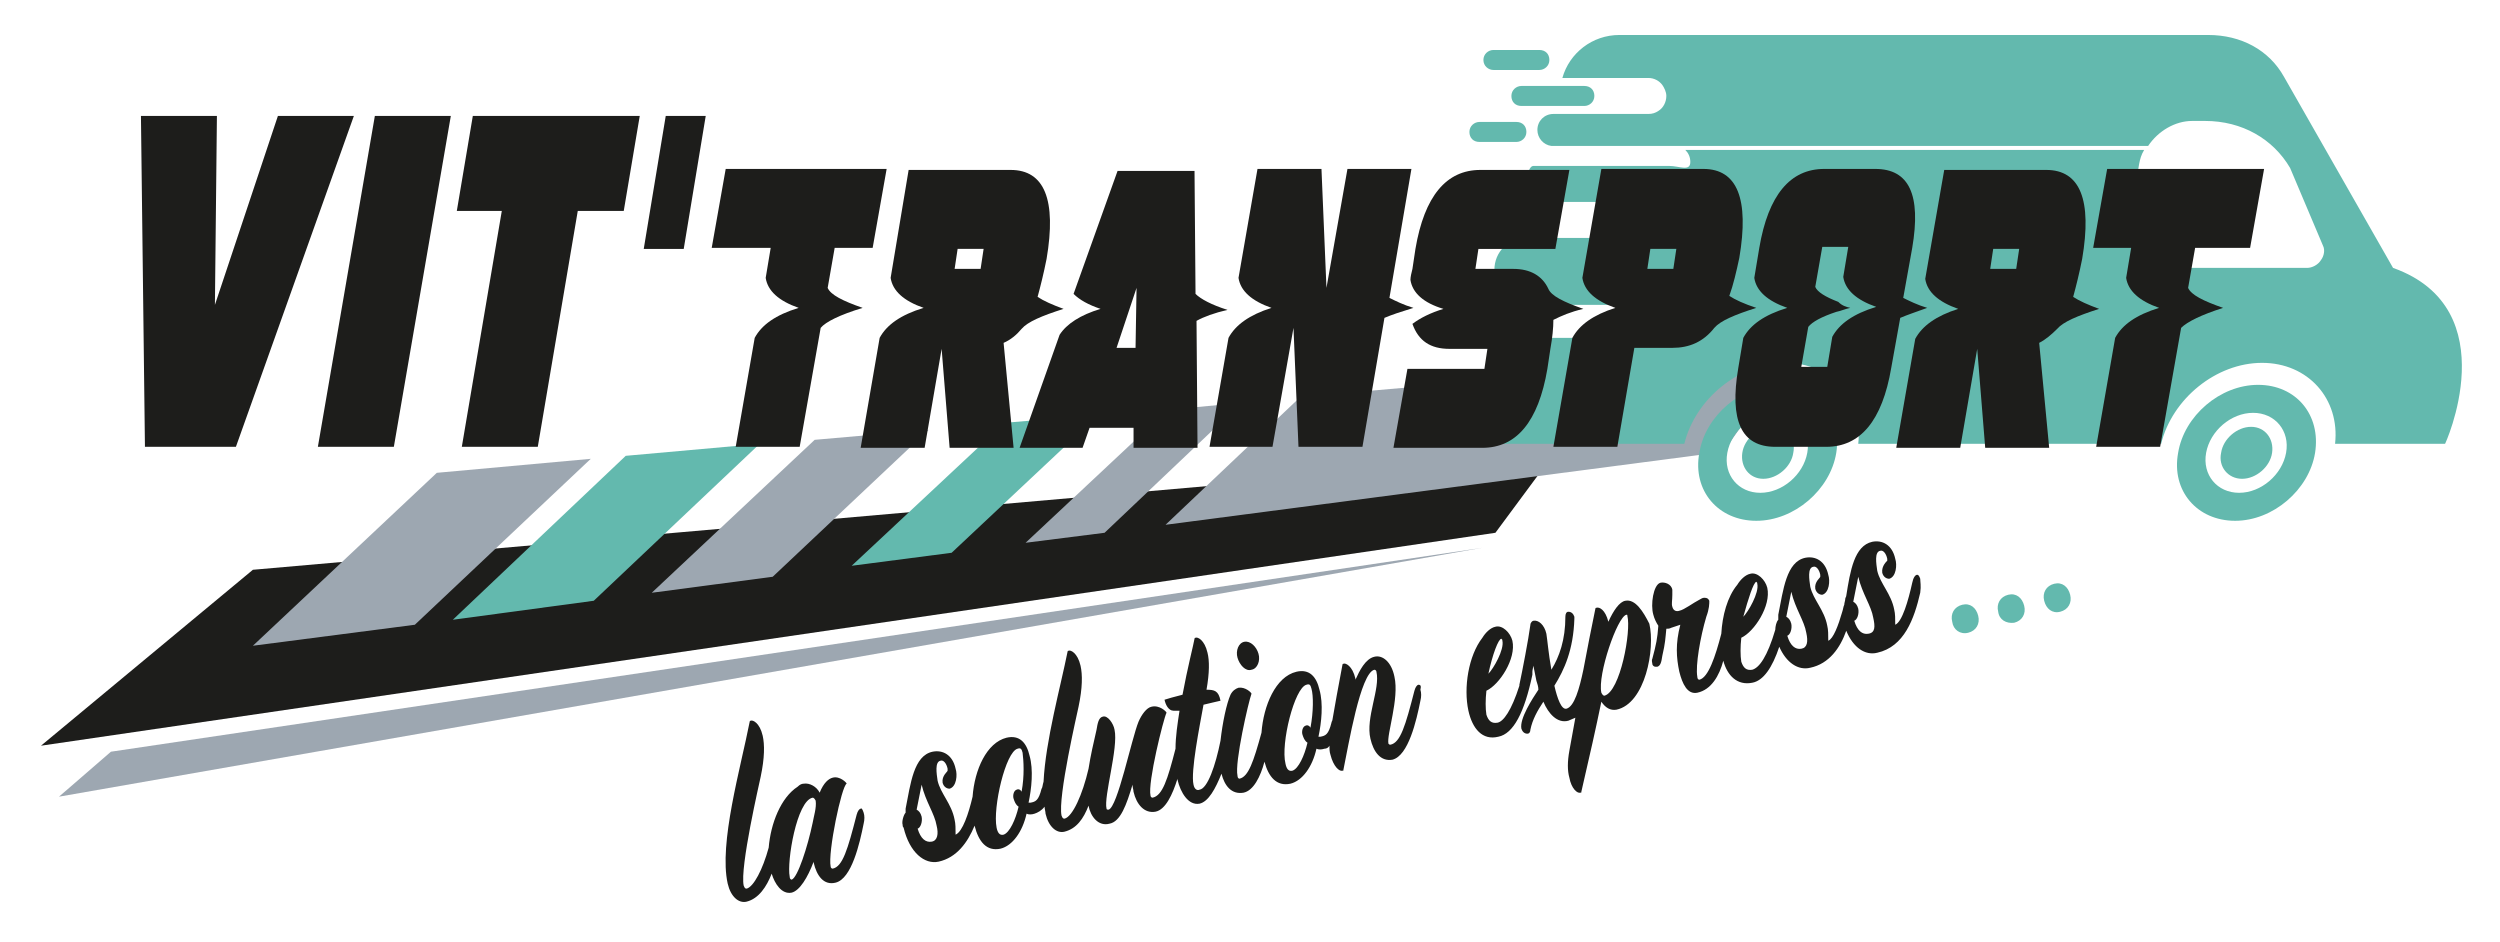
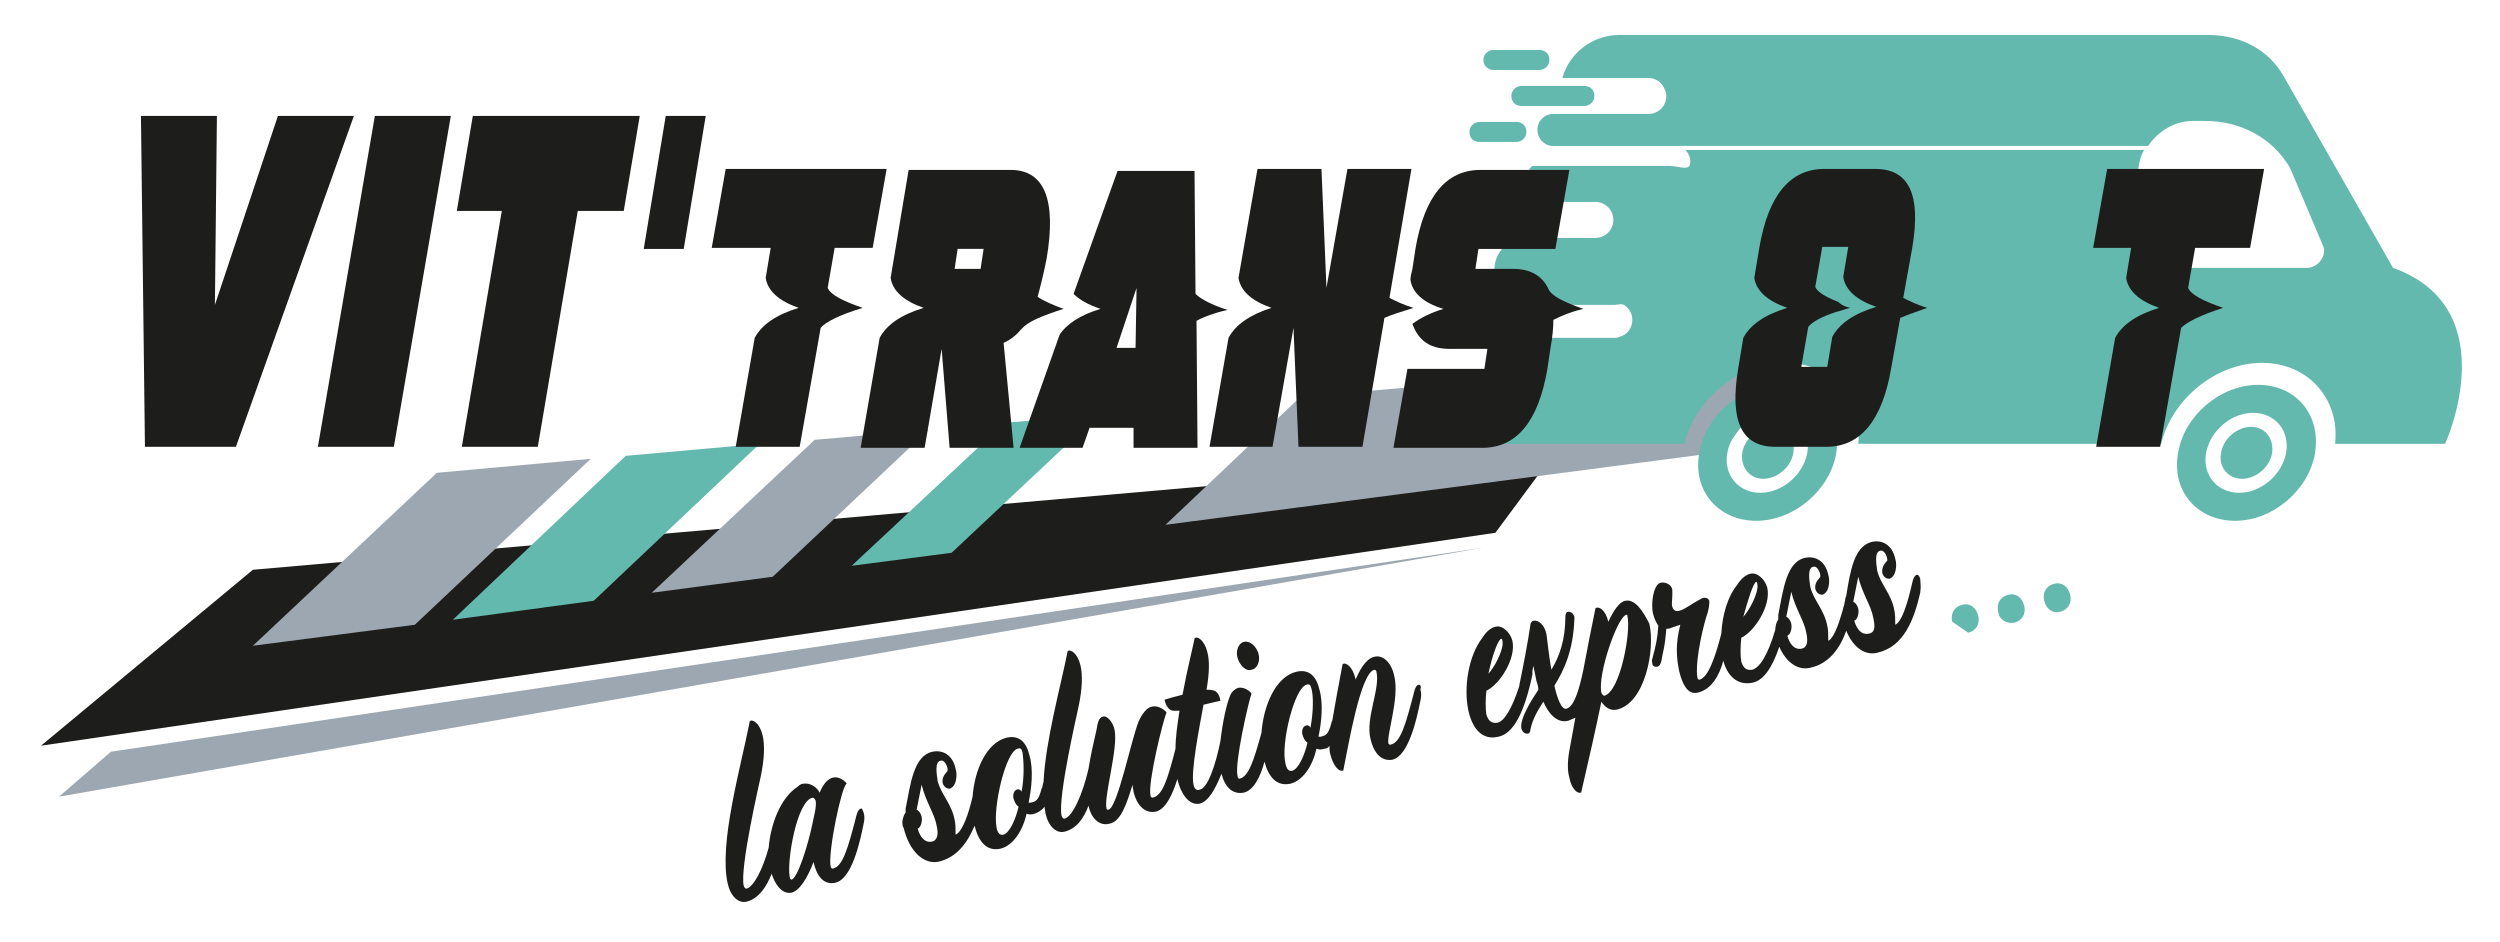
<svg xmlns="http://www.w3.org/2000/svg" version="1.1" id="Calque_1" x="0px" y="0px" viewBox="0 0 250.1 94.2" style="enable-background:new 0 0 250.1 94.2;" xml:space="preserve">
  <style type="text/css">
	.st0{fill:#1D1D1B;}
	.st1{fill:#9DA7B1;}
	.st2{fill:#63B9AE;}
</style>
  <polygon class="st0" points="4.1,74.6 25.3,57 155.3,45.6 149.6,53.3 " />
  <polygon class="st1" points="148.3,54.8 11.1,75.2 5.9,79.7 " />
  <polygon class="st1" points="59.1,45.9 41.5,62.5 25.3,64.6 43.7,47.3 " />
  <polygon class="st2" points="76,44.4 59.4,60.1 45.3,62 62.6,45.6 " />
  <polygon class="st1" points="92.9,43 77.3,57.7 65.2,59.3 81.5,44 " />
  <polygon class="st2" points="109.9,41.5 95.2,55.3 85.2,56.6 100.5,42.3 " />
-   <polygon class="st1" points="124.2,40.3 110.5,53.3 102.6,54.3 116.8,41 " />
  <polygon class="st1" points="179.3,35.4 172.4,45.2 116.6,52.5 130.1,39.7 " />
  <path class="st2" d="M239.4,26.8L228.5,7.7c-1.5-2.7-4.3-4.2-7.6-4.2h-46.6H172h-10c-2.7,0-5,1.8-5.7,4.3h8.6c0.6,0,1.1,0.3,1.4,0.7  c0.2,0.3,0.4,0.7,0.4,1.1c0,0.6-0.3,1.2-0.8,1.5c-0.3,0.2-0.6,0.3-1,0.3h-9.4h-0.1c-0.9,0-1.6,0.7-1.6,1.6c0,0.8,0.6,1.5,1.4,1.6  h59.7c1-1.5,2.7-2.5,4.4-2.5h1.3c3.7,0,6.8,1.8,8.5,4.7l0,0l3.3,7.8c0.2,0.4,0.1,1-0.2,1.4c-0.3,0.5-0.9,0.8-1.4,0.8H214l0.8-4.4  l-1.3-3l0.5-3c0.1-0.5,0.2-0.9,0.5-1.4h-45.9c0.3,0.3,0.5,0.7,0.5,1.2c0,1-1.1,0.4-2.1,0.4h-2.5h-11.1c-0.6,0-0.8,1.9-0.8,2.5  c0,0.6,0.5,1.1,1.1,1.1l0,0h0h5.9c1,0,1.8,0.8,1.8,1.8c0,1-0.8,1.8-1.8,1.8h-6.7l0,0c-0.1,0-0.1,0-0.2,0c-1.8,0-3.2,1.4-3.2,3.2  c0,1.8,1.4,3.5,3.2,3.5h8.8c0.4,0,0.8-0.2,1.1,0.1c0.4,0.3,0.7,0.8,0.7,1.4c0,0.8-0.5,1.5-1.3,1.7c-0.2,0.1-0.4,0.1-0.5,0.1h-11  c-0.4,0-0.8,0.4-0.8,0.8c0,0.4,0.3,0.8,0.7,0.8l0,0h0.1h0.7c1,0,1.8,0.8,1.8,1.8c0,1-0.8,1.8-1.8,1.8h-2c-1.5,0-2.7,1.2-2.7,2.7  s1.2,2.7,2.7,2.7c0.1,0,0.1,0,0.2,0c0,0,0,0,0.1,0h15h4c1.1-4.5,5.5-8.1,10.1-8.1c4.6,0,7.8,3.6,7.3,8.1H207h2.9h6.3  c1.1-4.5,5.5-8.1,10.1-8.1c4.6,0,7.8,3.6,7.3,8.1h11C244.5,44.7,250.9,30.9,239.4,26.8" />
  <path class="st2" d="M178,38.5c-3.8,0-7.4,3.1-8,6.8c-0.7,3.8,1.9,6.8,5.7,6.8s7.4-3.1,8-6.8C184.3,41.5,181.8,38.5,178,38.5   M180.8,45.3c-0.4,2.2-2.5,4-4.7,4c-2.2,0-3.7-1.8-3.3-4c0.4-2.2,2.5-4,4.7-4S181.2,43.1,180.8,45.3" />
  <path class="st2" d="M177.3,42.7c-1.4,0-2.8,1.2-3,2.6c-0.2,1.4,0.7,2.6,2.1,2.6c1.4,0,2.8-1.2,3-2.6  C179.7,43.9,178.7,42.7,177.3,42.7" />
  <path class="st2" d="M225.9,38.5c-3.8,0-7.4,3.1-8,6.8c-0.7,3.8,1.9,6.8,5.7,6.8s7.4-3.1,8-6.8C232.2,41.5,229.7,38.5,225.9,38.5   M228.7,45.3c-0.4,2.2-2.5,4-4.7,4c-2.2,0-3.7-1.8-3.3-4c0.4-2.2,2.5-4,4.7-4S229.1,43.1,228.7,45.3" />
  <path class="st2" d="M225.2,42.7c-1.4,0-2.8,1.2-3,2.6c-0.3,1.4,0.7,2.6,2.1,2.6c1.4,0,2.8-1.2,3-2.6  C227.5,43.9,226.6,42.7,225.2,42.7" />
  <path class="st2" d="M149.4,7h4.6c0.5,0,1-0.4,1-1s-0.4-1-1-1h-4.6c-0.5,0-1,0.4-1,1S148.9,7,149.4,7" />
  <path class="st2" d="M152.2,10.6h6.3c0.5,0,1-0.4,1-1s-0.4-1-1-1h-6.3c-0.5,0-1,0.4-1,1S151.6,10.6,152.2,10.6" />
  <path class="st2" d="M148,14.2h3.7c0.5,0,1-0.4,1-1s-0.4-1-1-1H148c-0.5,0-1,0.4-1,1S147.4,14.2,148,14.2" />
  <path class="st0" d="M86.1,80.9c-0.1,0-0.3,0.2-0.4,0.6c-0.9,3.5-1.4,5.2-2.4,5.4c-0.1,0-0.2-0.1-0.2-0.2c0,0,0,0,0,0  c-0.3-1.4,1.1-8.1,1.6-8.3c0,0,0,0,0,0c0-0.1-0.7-0.8-1.4-0.6c-0.4,0.1-0.9,0.5-1.3,1.5c-0.3-0.6-1-1-1.6-0.9  c-0.2,0-0.4,0.1-0.6,0.3c-1.7,1.1-2.7,3.7-2.9,6.1c-0.6,2.2-1.5,3.9-2.2,4.1c-0.2,0-0.2-0.1-0.3-0.3c-0.4-1.8,1.6-10.4,1.7-10.9  c0.4-1.9,0.4-3.2,0.2-4.1c-0.3-1.3-1-1.6-1.2-1.5c-0.1,0-0.1,0.1-0.1,0.1c-0.9,4.6-3.1,12.2-2.2,16.2c0.3,1.3,1.1,2,1.9,1.8  c1.2-0.3,2-1.5,2.5-2.8c0.3,1,1,2.1,2,1.9c0.8-0.2,1.6-1.5,2.2-3.1c0,0,0,0.1,0,0.1c0,0,0,0,0,0c0.3,1.3,1,2.3,2.2,2  c1.6-0.4,2.4-3.9,2.8-5.9c0.1-0.4,0.1-0.8,0-1.1C86.3,81,86.2,80.8,86.1,80.9 M81.3,82.3c-0.5,2.4-1.5,5.5-2.1,5.7  c-0.1,0-0.2-0.1-0.2-0.3c-0.3-1.5,0.7-7.6,2.3-7.9c0.1,0,0.2,0.1,0.3,0.3C81.7,80.8,81.4,81.7,81.3,82.3" />
  <path class="st0" d="M125.2,67c0.6-0.1,0.9-0.9,0.7-1.6s-0.8-1.3-1.4-1.2c-0.6,0.1-0.9,0.9-0.7,1.6S124.6,67.2,125.2,67" />
  <path class="st0" d="M141.9,68.5c-0.1,0-0.3,0.2-0.4,0.6c-0.9,3.5-1.4,5.2-2.4,5.4c-0.1,0-0.1,0-0.2-0.1c-0.2-0.9,1.1-4.5,0.6-6.7  c-0.3-1.5-1.2-2.2-2-2c-0.9,0.2-1.5,1.4-1.9,2.3c0,0,0,0,0-0.1c-0.3-1.3-1-1.6-1.2-1.5c-0.1,0-0.1,0.1-0.1,0.1  c-0.8,4.2-0.4,2.2-1,5.5c0,0.1-0.1,0.2-0.1,0.3c-0.3,1.2-0.6,1.3-1.1,1.4c-0.1,0-0.2,0-0.2,0c0.3-1.4,0.5-3.3,0.1-4.7  c-0.3-1.3-1-2.1-2.3-1.8c-2.1,0.5-3.3,3.4-3.5,6.1c-0.8,2.9-1.3,4.4-2.2,4.6c-0.1,0-0.2-0.1-0.2-0.3c-0.3-1.3,1.1-7.4,1.4-8.2  c0-0.1-0.6-0.7-1.3-0.6c-0.3,0.1-0.6,0.3-0.8,0.7c-0.4,0.9-0.8,2.8-1,4.6c-0.5,2.5-1.3,4.8-2.1,4.9c-0.2,0.1-0.5,0-0.6-0.5  c-0.3-1.3,0.6-5.8,1-8c0.8-0.2,1.3-0.3,1.7-0.4c-0.2-1-0.6-1.1-1.4-1.1c0.3-1.7,0.3-2.9,0.1-3.7c-0.3-1.3-1-1.6-1.2-1.5  c-0.1,0-0.1,0.1-0.1,0.1c-0.1,0.6-0.7,2.9-1.2,5.6c-0.8,0.2-1.5,0.4-1.8,0.5c0.1,0.5,0.4,1.1,0.9,1.1c0.2,0,0.4,0,0.6,0  c-0.2,1.3-0.4,2.6-0.4,3.8c-0.8,3.1-1.3,4.7-2.3,4.9c-0.1,0-0.2-0.1-0.2-0.2c-0.3-1.3,1.3-7.7,1.6-8.3c0-0.1-0.7-0.8-1.5-0.6  c-0.5,0.1-1,0.8-1.3,1.5c-0.7,1.7-2.1,8.6-3,8.8c-0.1,0-0.2,0-0.2-0.1c-0.3-1.2,1.2-6.1,0.8-7.9c-0.1-0.6-0.7-1.5-1.2-1.3  c-0.4,0.1-0.5,0.7-0.6,1.3c-0.3,1.3-0.6,2.6-0.8,3.9c-0.6,2.6-1.6,4.8-2.4,5c-0.2,0-0.2-0.1-0.3-0.3c-0.4-1.8,1.6-10.4,1.7-10.9  c0.4-1.9,0.4-3.2,0.2-4.1c-0.3-1.3-1-1.6-1.2-1.5c-0.1,0-0.1,0.1-0.1,0.1c-0.7,3.5-2.2,8.9-2.4,13c-0.1,0.3-0.1,0.6-0.2,0.7  c-0.3,1.2-0.6,1.3-1.1,1.4c-0.1,0-0.2,0-0.2,0c0.3-1.4,0.5-3.3,0.1-4.7c-0.3-1.3-1-2.1-2.3-1.8c-2,0.5-3.2,3.2-3.4,5.9  c-0.4,1.7-1,3.5-1.7,3.8c0-0.6,0-1.1-0.1-1.5c-0.3-1.6-1.4-2.6-1.7-3.9c-0.1-0.7-0.3-1.9,0.3-2c0.3-0.1,0.6,0.3,0.7,0.8  c0,0.1,0,0.1,0,0.2c0,0.1-0.6,0.5-0.5,1.2c0.1,0.4,0.4,0.6,0.7,0.6c0.7-0.2,0.8-1.4,0.6-2c-0.3-1.4-1.3-1.9-2.3-1.7  c-1.9,0.4-2.2,3.2-2.7,5.7c0,0.2,0,0.3,0,0.4c-0.2,0.2-0.4,0.9-0.3,1.2c0,0.1,0,0.2,0.1,0.3c0.6,2.5,2.1,3.7,3.5,3.4  c1.8-0.4,2.9-1.9,3.6-3.6c0.4,1.6,1.2,2.6,2.6,2.3c1.2-0.3,2.2-1.7,2.6-3.5c0.2,0.1,0.5,0.1,0.8,0c0.3-0.1,0.7-0.3,1-0.7  c0,0.2,0.1,0.5,0.1,0.7c0.3,1.3,1.1,2,1.9,1.8c1.2-0.3,1.9-1.3,2.4-2.6c0.2,1.1,1,2.1,2.1,1.8c1.1-0.2,1.7-1.9,2.3-3.9  c0,0.3,0.1,0.5,0.1,0.7c0.3,1.3,1.1,2.2,2.2,2c1-0.2,1.7-1.7,2.2-3.3c0,0,0,0.1,0,0.1c0.3,1.3,1.1,2.6,2.2,2.4  c0.9-0.2,1.6-1.5,2.2-3c0.3,1.2,1,2.1,2.2,1.9c1-0.2,1.7-1.6,2.1-3.1c0.4,1.5,1.2,2.5,2.6,2.2c1.2-0.3,2.2-1.7,2.6-3.5  c0.2,0.1,0.5,0.1,0.8,0c0.2,0,0.4-0.1,0.5-0.3c0,0.3,0,0.6,0.1,0.9c0.3,1.2,0.9,1.7,1.2,1.6c0.1,0,0.1,0,0.1-0.1  c0.5-2.4,1.7-9.7,3.1-10c0.1,0,0.2,0.1,0.2,0.2c0.4,1.7-1.1,4.6-0.6,6.7c0.3,1.3,1,2.3,2.2,2.1c1.6-0.4,2.4-3.9,2.8-5.9  c0.1-0.4,0.1-0.8,0-1.1C142.2,68.6,142.1,68.5,141.9,68.5 M93.2,84.2c-0.6,0.1-1.1-0.3-1.4-1.3c0.3-0.1,0.5-0.7,0.4-1.2  c-0.1-0.4-0.3-0.6-0.5-0.7c0.1-0.6,0.3-1.4,0.5-2.5c0.4,1.7,1.3,2.9,1.5,4.1C93.9,83.4,93.8,84.1,93.2,84.2 M102.2,79.2  c-0.1-0.2-0.3-0.3-0.5-0.2c-0.3,0.1-0.4,0.6-0.3,0.9c0.1,0.3,0.2,0.6,0.5,0.8c-0.3,1.3-0.9,2.6-1.5,2.8c-0.4,0.1-0.6-0.2-0.7-0.7  c-0.4-2,0.9-7.6,2.1-7.9c0.3-0.1,0.4,0,0.5,0.4C102.4,76.1,102.5,77.6,102.2,79.2 M131.1,72.8c-0.1-0.2-0.3-0.3-0.5-0.2  c-0.3,0.1-0.4,0.6-0.3,0.9c0.1,0.3,0.2,0.6,0.5,0.8c-0.3,1.3-0.9,2.6-1.5,2.8c-0.4,0.1-0.6-0.2-0.7-0.7c-0.5-2,0.9-7.6,2.1-7.9  c0.3-0.1,0.4,0,0.5,0.4C131.4,69.6,131.4,71.2,131.1,72.8" />
  <path class="st0" d="M162.6,60.1c-0.6,0.1-1.2,1-1.7,2.1c-0.3-1.2-0.9-1.5-1.2-1.4c-0.1,0-0.1,0.1-0.1,0.1c-0.4,1.9-0.8,4-1.2,6.1  c-0.4,1.9-0.9,3.7-1.7,3.9c-0.5,0.1-0.9-1-1.2-2.3c1-1.6,1.9-3.6,2-6.7c0-0.1,0-0.1,0-0.2c-0.1-0.3-0.3-0.5-0.6-0.5  c-0.2,0-0.3,0.2-0.3,0.5c0,2.3-0.6,4-1.4,5.3c-0.3-1.7-0.4-3-0.5-3.6c-0.2-0.9-0.8-1.4-1.3-1.3c-0.1,0-0.3,0.2-0.3,0.4  c-0.2,1.5-0.8,4.6-1.1,6c0,0,0,0.1,0,0.1c-0.8,2.5-1.6,3.6-2.2,3.7c-0.6,0.1-0.9-0.2-1.1-0.8c-0.1-0.6-0.1-1.5,0-2.4  c1.3-0.6,3-3.2,2.6-5c-0.2-0.8-1-1.6-1.7-1.4c-0.5,0.1-1,0.6-1.3,1.1c-1.4,1.8-1.9,5-1.4,7.3c0.4,1.8,1.4,3,3,2.6  c1.5-0.3,2.6-2.4,3.4-6.2c0-0.1,0-0.2,0-0.3c0-0.2,0.1-0.5,0.1-0.6c0.1,0.5,0.2,1,0.3,1.5c0.1,0.3,0.2,0.6,0.2,0.9  c-0.6,0.9-1.9,2.9-1.7,3.9c0.1,0.3,0.3,0.5,0.6,0.5c0.2,0,0.3-0.2,0.3-0.4c0.2-1,0.7-1.9,1.3-2.8c0.5,1.2,1.4,2.2,2.5,1.9  c0.2-0.1,0.5-0.2,0.7-0.3c-0.2,1.1-0.4,2.2-0.6,3.3c-0.2,1.1-0.2,2,0,2.7c0.2,1.1,0.8,1.6,1.1,1.5c0.1,0,0.1,0,0.1-0.1  c0.9-3.9,1.4-6.1,2-9c0.4,0.6,0.9,0.9,1.5,0.8c2.9-0.6,3.9-6.1,3.3-8.6C164.4,61.2,163.6,59.9,162.6,60.1 M150.2,63.9  C150.2,63.9,150.2,63.9,150.2,63.9c0.1,0.1,0.1,0.1,0.1,0.2c0.2,0.9-0.9,2.8-1.4,3.3C149.3,65.5,149.9,63.9,150.2,63.9 M160.5,69.6  c-0.1,0-0.2-0.1-0.3-0.3c-0.4-1.8,1.6-7.6,2.5-7.8c0.1,0,0.1,0,0.1,0.1C163.2,63.1,162.1,69.2,160.5,69.6" />
  <path class="st0" d="M192.1,57.9c-0.1-0.3-0.2-0.4-0.3-0.4c-0.2,0-0.4,0.3-0.5,0.8c-0.4,1.8-1,3.9-1.7,4.2c0-0.6,0-1.1-0.1-1.5  c-0.3-1.6-1.4-2.6-1.7-3.9c-0.1-0.7-0.3-1.9,0.3-2c0.3-0.1,0.6,0.3,0.7,0.8c0,0.1,0,0.1,0,0.2c0,0-0.6,0.5-0.5,1.2  c0.1,0.4,0.4,0.6,0.7,0.6c0.7-0.2,0.8-1.4,0.6-2c-0.3-1.4-1.3-1.9-2.3-1.7c-1.8,0.4-2.2,2.9-2.6,5.4c0,0.1-0.1,0.2-0.1,0.3  c0,0.2-0.1,0.4-0.1,0.6c-0.1,0.2-0.1,0.4-0.2,0.7c-0.4,1.4-0.9,2.7-1.4,2.9c0-0.6,0-1.1-0.1-1.5c-0.3-1.6-1.4-2.6-1.7-3.9  c-0.1-0.7-0.3-1.9,0.3-2c0.3-0.1,0.6,0.3,0.7,0.8c0,0.1,0,0.1,0,0.2c0,0.1-0.6,0.5-0.5,1.2c0.1,0.4,0.4,0.6,0.7,0.6  c0.7-0.2,0.8-1.4,0.6-2c-0.3-1.4-1.3-1.9-2.3-1.7c-1.9,0.4-2.2,3.2-2.7,5.7c0,0.1,0,0.2,0,0.3c0,0.1,0,0.1,0,0.2  c-0.2,0.2-0.3,0.7-0.3,1c-0.8,2.7-1.6,3.8-2.3,4c-0.6,0.1-0.9-0.2-1.1-0.8c-0.1-0.6-0.1-1.5,0-2.4c1.3-0.6,3-3.2,2.6-5  c-0.2-0.8-1-1.6-1.7-1.4c-0.5,0.1-1,0.6-1.3,1.1c-1,1.2-1.5,3.1-1.6,4.9c-0.6,2.3-1.3,4.4-2.2,4.6c-0.1,0-0.2-0.1-0.2-0.3  c-0.2-1.1,0.3-4,0.9-6c0.3-0.8,0.3-1.3,0.3-1.6c-0.1-0.2-0.2-0.3-0.5-0.3c-0.2,0-0.3,0.1-0.5,0.2c-0.6,0.3-1.5,1-2,1.1  c-0.3,0.1-0.6,0-0.7-0.4c-0.1-0.3,0-0.6,0-1.2c0-0.2,0-0.4,0-0.5c-0.1-0.6-0.8-0.8-1.2-0.7c-0.7,0.2-1,2.2-0.7,3.2  c0.1,0.4,0.3,0.8,0.5,1.1c-0.1,1.3-0.2,1.8-0.6,3.3c-0.1,0.2,0,0.4,0,0.5c0,0.2,0.2,0.3,0.3,0.3c0.1,0,0.2,0,0.2,0  c0.3-0.1,0.4-0.4,0.5-1.1c0.3-1.3,0.3-1.7,0.4-2.7c0.2,0,0.3,0,0.5-0.1c0.3-0.1,0.6-0.2,0.9-0.3c-0.5,1.9-0.4,3.3-0.1,4.7  c0,0,0,0,0,0c0.3,1.2,0.8,2.3,1.8,2.1c1.4-0.3,2.2-1.7,2.6-3.2c0.4,1.5,1.4,2.5,2.9,2.2c1.1-0.2,2-1.5,2.7-3.6  c0.7,1.6,1.9,2.4,3.1,2.1c1.9-0.4,3-2,3.6-3.7c0.7,1.7,1.9,2.5,3.1,2.2c2.7-0.6,3.7-3.4,4.3-6C192.2,58.6,192.1,58.2,192.1,57.9   M175.7,58.2C175.7,58.2,175.8,58.2,175.7,58.2c0.1,0.1,0.1,0.1,0.1,0.2c0.2,0.9-0.9,2.8-1.4,3.3C174.9,59.9,175.4,58.3,175.7,58.2   M180.2,64.9c-0.6,0.1-1.1-0.3-1.4-1.3c0.3-0.1,0.5-0.7,0.4-1.2c-0.1-0.4-0.3-0.6-0.5-0.7c0.1-0.6,0.3-1.4,0.5-2.5  c0.4,1.7,1.3,2.9,1.5,4.1C180.9,64.2,180.8,64.8,180.2,64.9 M186.9,63.4c-0.6,0.1-1.1-0.3-1.4-1.3c0.3-0.1,0.5-0.7,0.4-1.2  c-0.1-0.4-0.3-0.6-0.5-0.7c0.1-0.6,0.3-1.4,0.5-2.5c0.4,1.7,1.3,2.9,1.5,4.1C187.6,62.7,187.6,63.3,186.9,63.4" />
-   <path class="st2" d="M195.3,62.2c-0.2-0.8,0.2-1.5,1-1.7c0.8-0.2,1.4,0.3,1.6,1.1c0.2,0.8-0.2,1.5-1,1.7  C196.1,63.5,195.4,63,195.3,62.2" />
+   <path class="st2" d="M195.3,62.2c-0.2-0.8,0.2-1.5,1-1.7c0.8-0.2,1.4,0.3,1.6,1.1c0.2,0.8-0.2,1.5-1,1.7  " />
  <path class="st2" d="M199.9,61.2c-0.2-0.8,0.2-1.5,1-1.7c0.8-0.2,1.4,0.3,1.6,1.1c0.2,0.8-0.2,1.5-1,1.7  C200.7,62.4,200,62,199.9,61.2" />
  <path class="st2" d="M204.5,60.1c-0.2-0.8,0.2-1.5,1-1.7c0.8-0.2,1.4,0.3,1.6,1.1c0.2,0.8-0.2,1.5-1,1.7  C205.3,61.4,204.7,60.9,204.5,60.1" />
  <polygon class="st0" points="23.6,44.7 14.5,44.7 14.1,11.6 21.7,11.6 21.5,30.5 27.8,11.6 35.4,11.6 " />
  <polygon class="st0" points="39.4,44.7 31.8,44.7 37.5,11.6 45.1,11.6 " />
  <polygon class="st0" points="53.8,44.7 46.2,44.7 50.2,21.1 45.7,21.1 47.3,11.6 64,11.6 62.4,21.1 57.8,21.1 " />
  <polygon class="st0" points="70.6,11.6 68.4,24.9 64.4,24.9 66.6,11.6 " />
  <path class="st0" d="M82.1,32.8L80,44.7h-6.4l1.9-10.9c0.7-1.3,2.1-2.3,4.4-3c-2-0.7-3.1-1.7-3.3-3l0.5-3h-5.9l1.4-7.9h16.1  l-1.4,7.9h-3.8l-0.7,4c0.3,0.7,1.5,1.3,3.5,2C84,31.5,82.6,32.2,82.1,32.8" />
  <path class="st0" d="M100.4,34.3l1,10.5H95l-0.8-9.9l-1.7,9.9h-6.4L88,33.8c0.7-1.3,2.1-2.3,4.4-3c-2-0.7-3.1-1.7-3.3-3L90.9,17  h10.2c3.4,0,4.6,3,3.6,8.9c-0.3,1.5-0.6,2.7-0.9,3.8c0.6,0.4,1.5,0.8,2.6,1.2c-2.2,0.7-3.6,1.3-4.2,2  C101.7,33.5,101.1,34,100.4,34.3 M98.1,26.9l0.3-2h-2.6l-0.3,2H98.1z" />
  <path class="st0" d="M119.7,32.1l0.1,12.7h-6.4l0-2H109l-0.7,2H102l4-11.3c0.7-1.1,2.1-2,4.1-2.6c-1.2-0.4-2.1-0.9-2.7-1.5l4.4-12.3  h7.7l0.1,12.3c0.5,0.5,1.6,1.1,3.2,1.6C121.5,31.3,120.4,31.7,119.7,32.1 M113.6,34.8l0.1-6l-2,6H113.6z" />
  <path class="st0" d="M138.5,31.8l-2.2,12.9h-6.4l-0.5-11.9l-2.1,11.9H121l1.9-10.9c0.7-1.3,2.1-2.3,4.3-3c-2-0.7-3.1-1.7-3.3-3  l1.9-10.9h6.4l0.5,11.9l2.1-11.9h6.4l-2.2,12.9c0.6,0.3,1.4,0.7,2.4,1C140.1,31.2,139.2,31.5,138.5,31.8" />
  <path class="st0" d="M155.4,32c0,0.8-0.1,1.8-0.3,2.9l-0.3,2c-0.9,5.3-3.1,7.9-6.5,7.9h-8.9l1.4-7.9h7.7l0.3-2h-3.8  c-1.9,0-3.1-0.8-3.7-2.5c0.8-0.6,1.8-1.1,3.1-1.5c-2-0.6-3.1-1.6-3.3-2.9c0-0.3,0.1-0.7,0.2-1.1l0.3-2c0.9-5.3,3.1-7.9,6.5-7.9h8.9  l-1.4,7.9h-7.7l-0.3,2h3.8c1.7,0,2.9,0.7,3.5,2c0.3,0.7,1.5,1.3,3.5,2C157.1,31.2,156.2,31.6,155.4,32" />
-   <path class="st0" d="M167.3,34.8h-3.8l-1.7,9.9h-6.4l1.9-10.9c0.7-1.3,2.1-2.3,4.3-3c-2-0.7-3.1-1.7-3.3-3l1.9-10.9h10.2  c3.4,0,4.6,3,3.6,8.9c-0.3,1.4-0.6,2.7-1,3.8c0.6,0.4,1.5,0.8,2.7,1.2c-2.2,0.7-3.6,1.3-4.2,2C170.4,34.2,169,34.8,167.3,34.8   M167.4,26.9l0.3-2h-2.6l-0.3,2H167.4z" />
  <path class="st0" d="M190.1,31.8l-0.9,5c-0.9,5.3-3.1,7.9-6.5,7.9h-5.1c-3.4,0-4.6-2.6-3.7-7.9l0.5-3c0.7-1.3,2.1-2.3,4.4-3  c-2-0.7-3.1-1.7-3.3-3l0.5-3c0.9-5.3,3.1-7.9,6.5-7.9h5.1c3.4,0,4.6,2.6,3.7,7.9l-0.9,5c0.6,0.3,1.4,0.7,2.4,1  C191.7,31.2,190.8,31.5,190.1,31.8 M185.1,30.8c-0.5,0.1-0.9,0.3-1.4,0.4c-1.5,0.5-2.4,1-2.8,1.5l-0.7,4h2.6l0.5-3  c0.7-1.3,2.1-2.3,4.4-3c-2-0.7-3.1-1.7-3.3-3l0.5-3h-2.6l-0.7,4c0.2,0.5,1,1,2.3,1.5C184.3,30.6,184.7,30.7,185.1,30.8" />
-   <path class="st0" d="M204,34.3l1,10.5h-6.4l-0.8-9.9l-1.7,9.9h-6.4l1.9-10.9c0.7-1.3,2.1-2.3,4.3-3c-2-0.7-3.1-1.7-3.3-3l1.9-10.9  h10.2c3.4,0,4.6,3,3.6,8.9c-0.3,1.5-0.6,2.7-0.9,3.8c0.6,0.4,1.5,0.8,2.6,1.2c-2.2,0.7-3.6,1.3-4.2,2C205.2,33.5,204.6,34,204,34.3   M201.7,26.9l0.3-2h-2.6l-0.3,2H201.7z" />
  <path class="st0" d="M218.2,32.8l-2.1,11.9h-6.4l1.9-10.9c0.7-1.3,2.1-2.3,4.4-3c-2-0.7-3.1-1.7-3.3-3l0.5-3h-3.8l1.4-7.9h15.7  l-1.4,7.9h-5.5l-0.7,4c0.3,0.7,1.5,1.3,3.5,2C220.2,31.5,218.8,32.2,218.2,32.8" />
</svg>